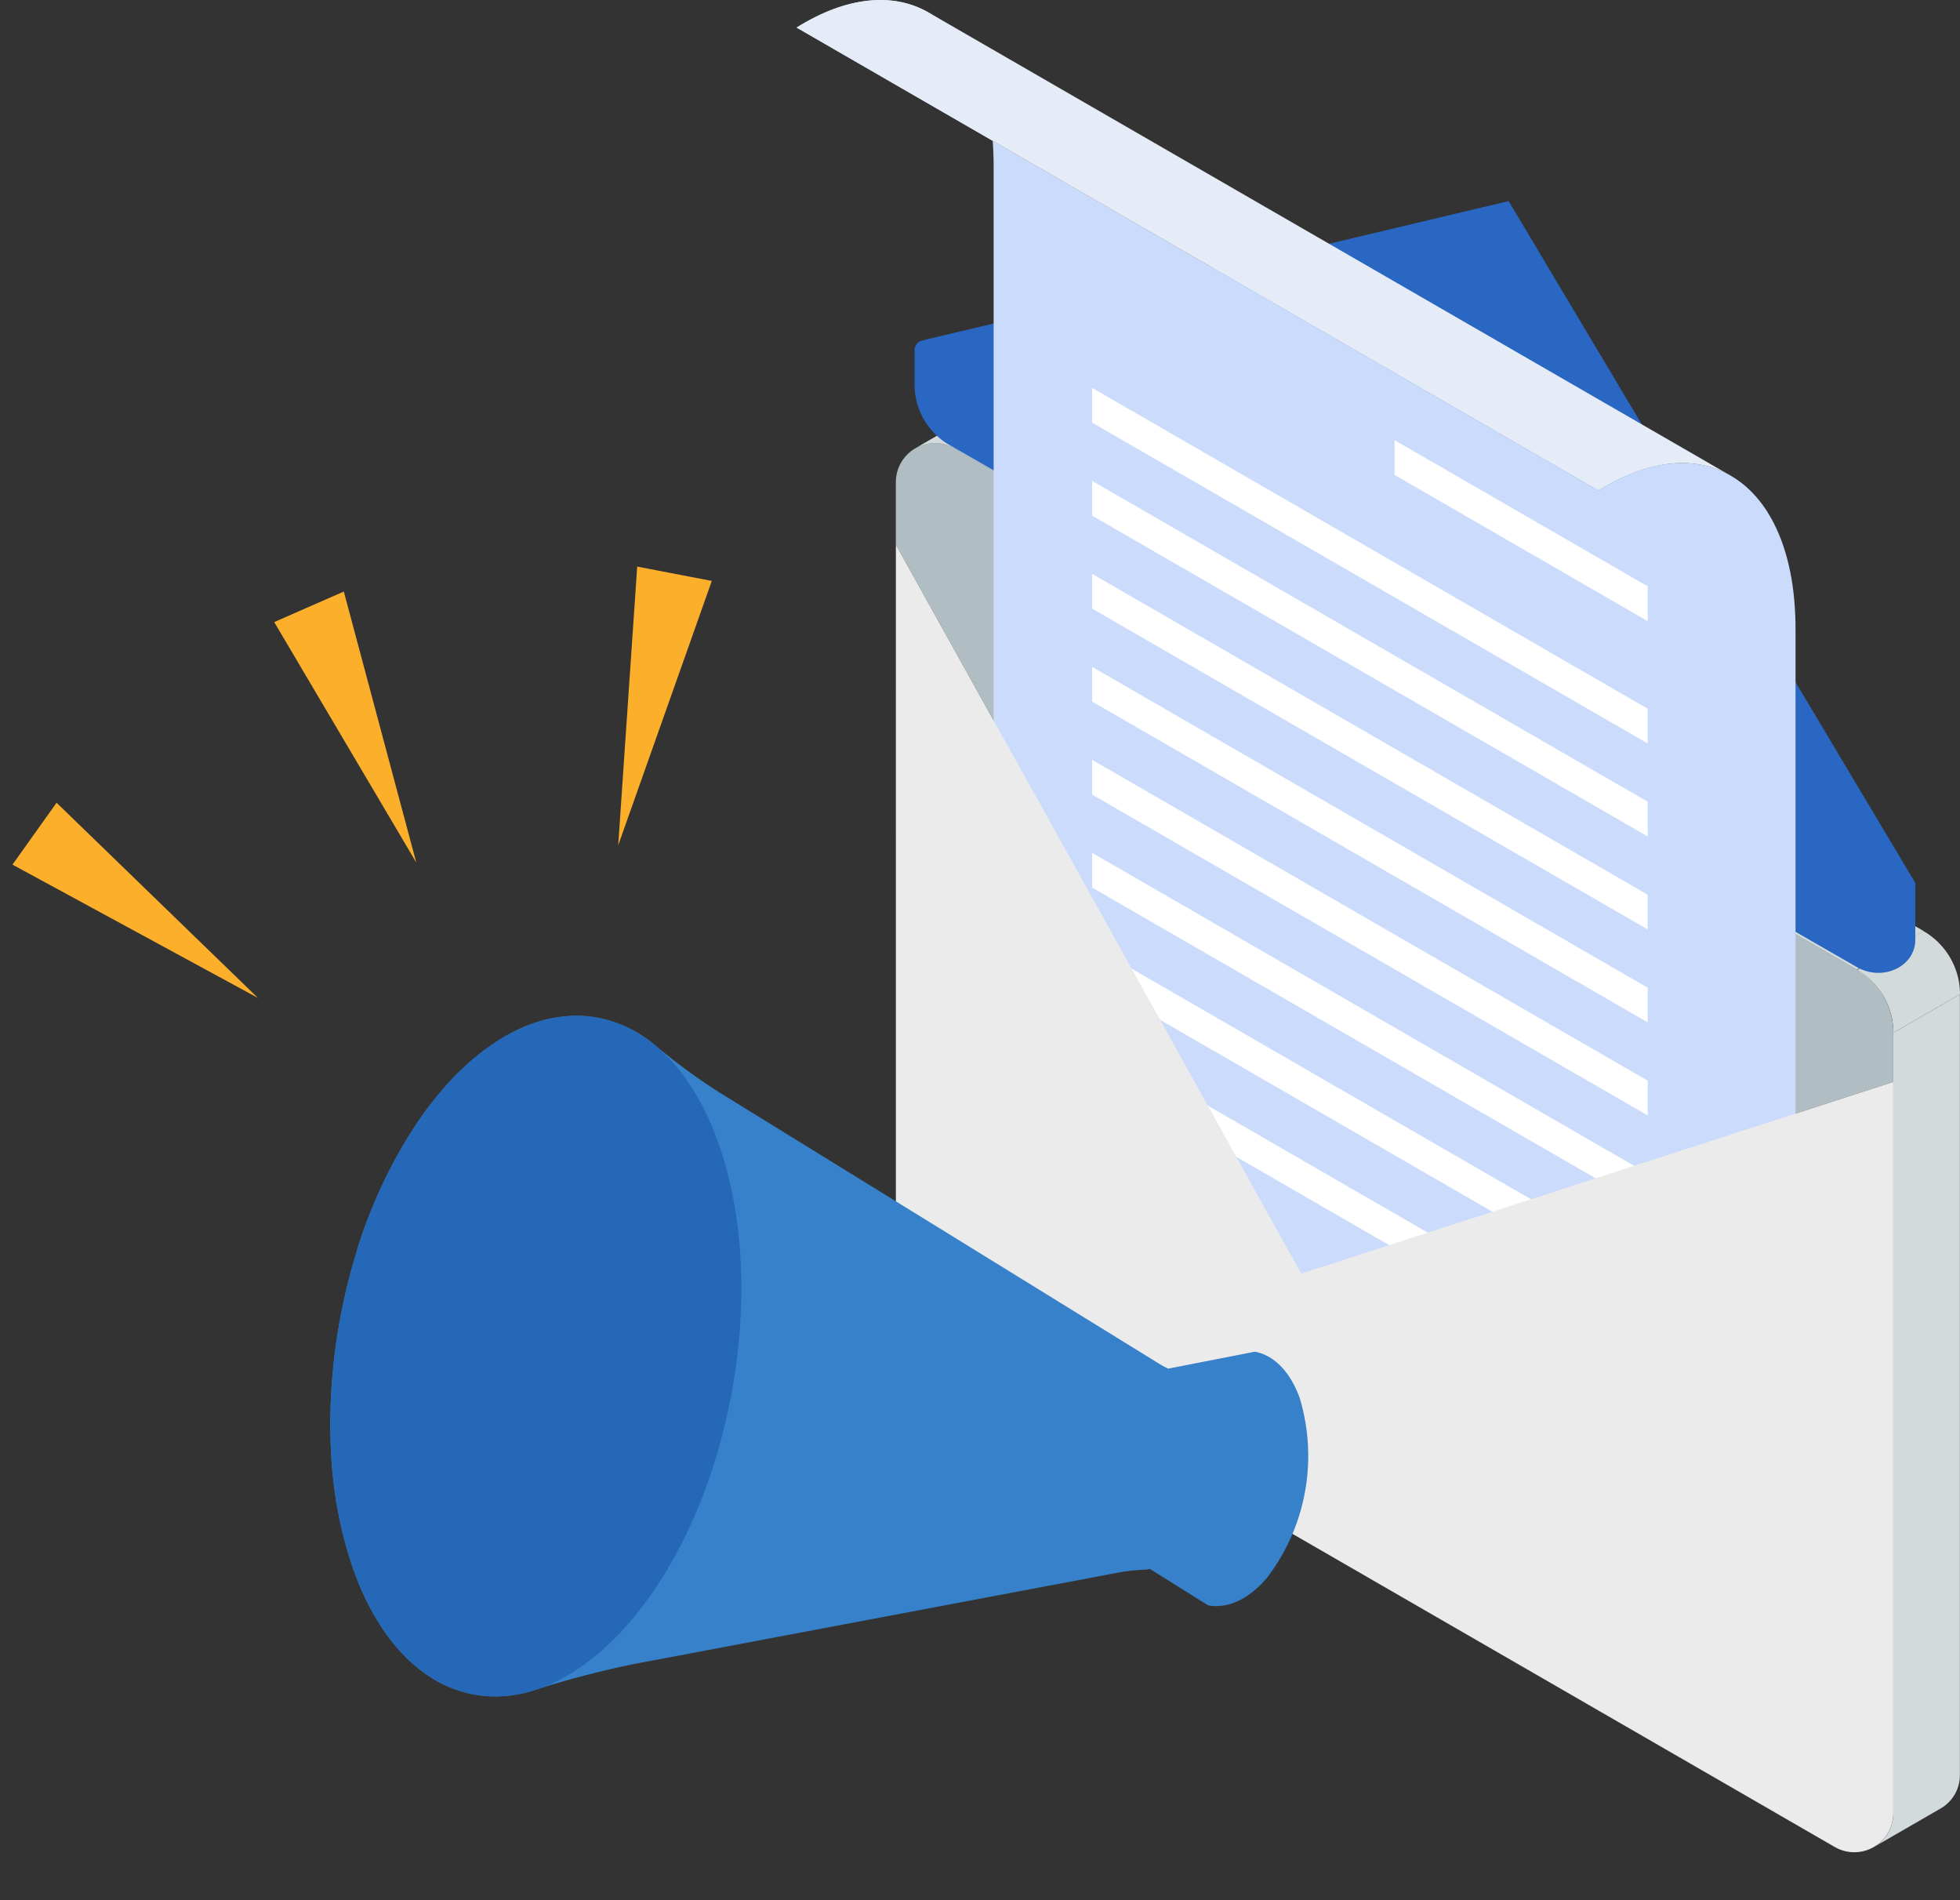
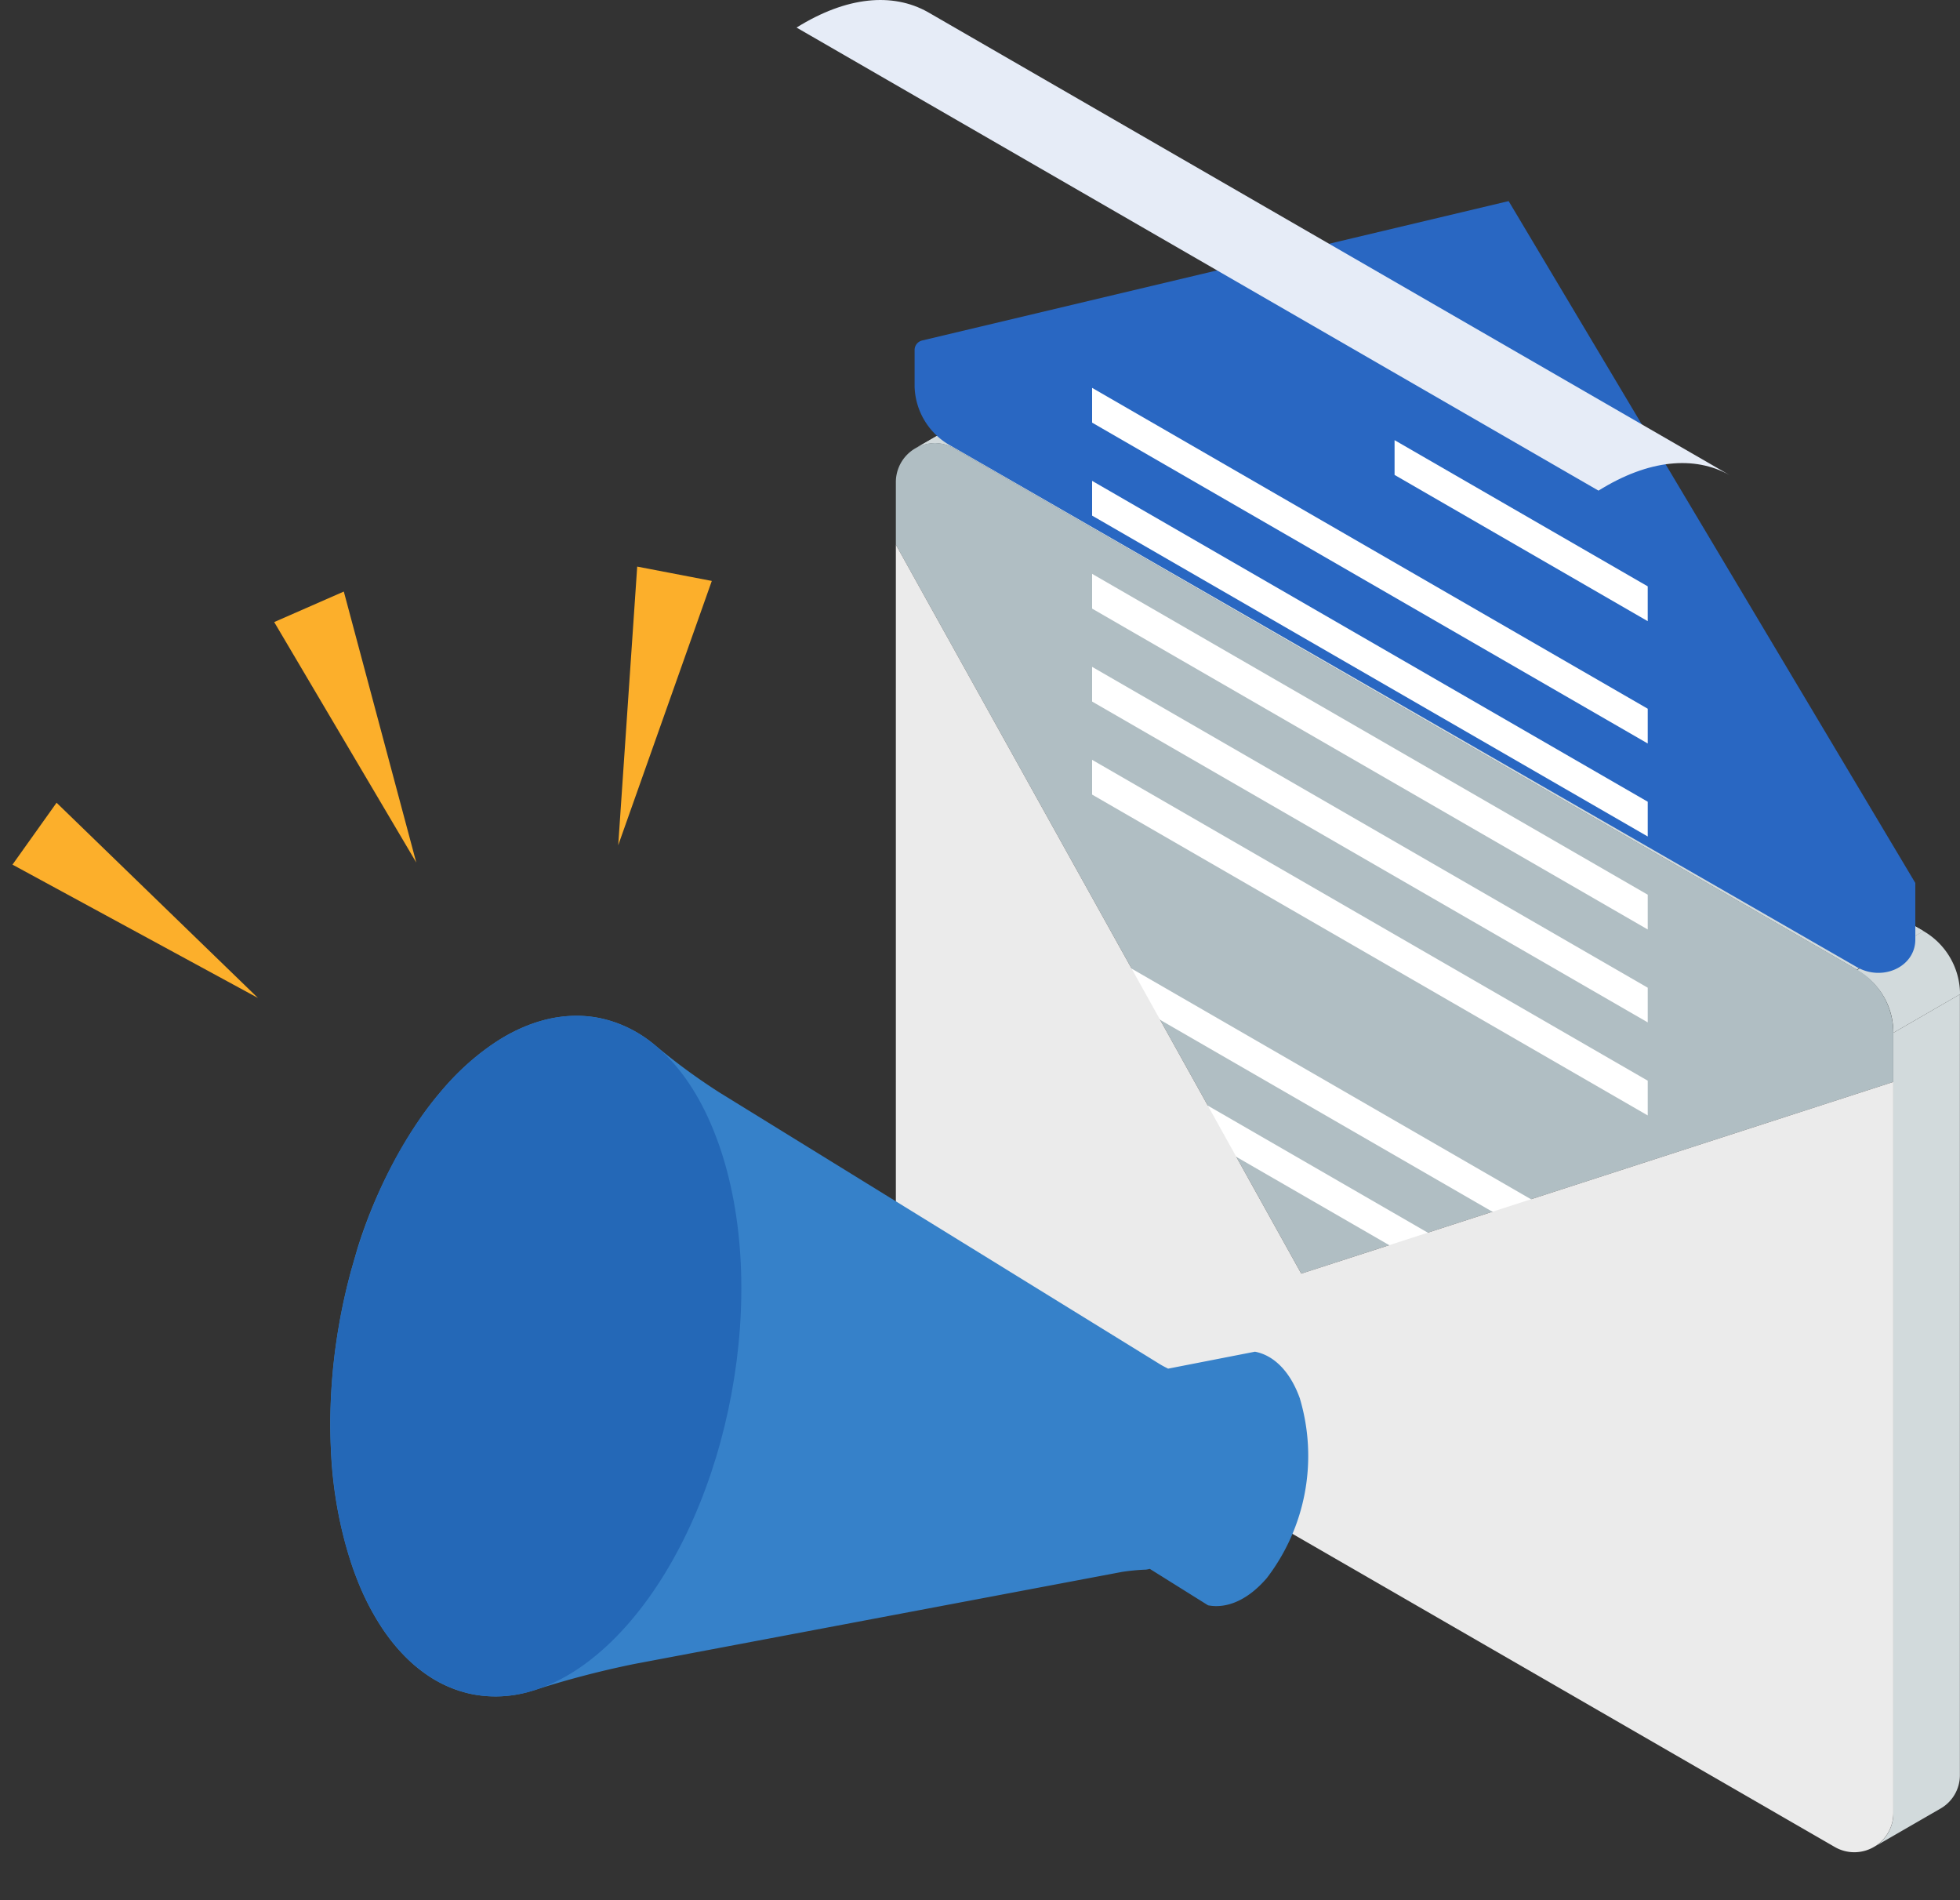
<svg xmlns="http://www.w3.org/2000/svg" width="133.498" height="129.404" viewBox="0 0 133.498 129.404">
  <rect x="0" y="0" width="133.498" height="129.404" fill="#333333" stroke="none" />
  <defs>
    <clipPath id="clip-path">
      <rect id="長方形_44404" data-name="長方形 44404" width="79.24" height="126.142" fill="none" />
    </clipPath>
    <clipPath id="clip-path-2">
      <rect id="長方形_44408" data-name="長方形 44408" width="66.689" height="46.706" fill="none" />
    </clipPath>
  </defs>
  <g id="グループ_205537" data-name="グループ 205537" transform="translate(-740.743 -126.862)">
    <g id="グループ_183206" data-name="グループ 183206" transform="translate(795 126.862)">
      <g id="グループ_183205" data-name="グループ 183205" transform="translate(0 0)" clip-path="url(#clip-path)">
        <path id="パス_357175" data-name="パス 357175" d="M233.693,102.51l4.534-2.618a2.631,2.631,0,0,0-2.646-.006l-4.539,2.621a2.632,2.632,0,0,1,2.652,0" transform="translate(-222.945 -71.979)" fill="#dee9e9" />
        <path id="パス_357176" data-name="パス 357176" d="M75.016,136.318l-4.534,2.618L9.021,103.451l4.534-2.618Z" transform="translate(1.727 -72.919)" fill="#dee9e9" />
        <path id="パス_357177" data-name="パス 357177" d="M13.56,99.887a2.632,2.632,0,0,1,2.646.006l61.461,35.485L73.134,138,11.673,102.51a2.632,2.632,0,0,0-2.652,0Z" transform="translate(-0.925 -71.979)" fill="#d2dadc" />
        <path id="パス_357178" data-name="パス 357178" d="M5.9,297.751a2.622,2.622,0,0,1-1.338,2.307l-4.54,2.621a2.633,2.633,0,0,0,1.345-2.31V247.22L5.9,244.6Z" transform="translate(73.334 -176.888)" fill="#d2dadc" />
        <path id="パス_357179" data-name="パス 357179" d="M7.031,233.327l-4.54,2.621A4.847,4.847,0,0,0,0,231.682l4.533-2.666a4.982,4.982,0,0,1,2.5,4.311" transform="translate(72.21 -165.617)" fill="#d2dadc" />
        <path id="パス_357180" data-name="パス 357180" d="M250.565,109.07a2.588,2.588,0,0,0-.69-.081,2.588,2.588,0,0,1,.69.081" transform="translate(-240.497 -78.817)" fill="#b0bec3" />
        <path id="パス_357181" data-name="パス 357181" d="M16.4,115.909V111.65a2.66,2.66,0,0,1,2.615-2.661,2.6,2.6,0,0,1,.69.081,2.684,2.684,0,0,1,.68.279l61.461,35.486a4.981,4.981,0,0,1,2.491,4.315v3.345L44.014,165.549Z" transform="translate(-9.639 -78.817)" fill="#b0bec3" />
        <path id="パス_357182" data-name="パス 357182" d="M11.513,58.957a.667.667,0,0,0-.513.649v2.5a4.755,4.755,0,0,0,2.5,4.041l61.66,35.471c1.777,1.022,4-.014,4-1.865V95.9l-27.7-46.435Z" transform="translate(-2.962 -35.771)" fill="#2967c2" />
-         <path id="合体_6" data-name="合体 6" d="M0,62.555V79.3c0,9.837,6.009,14.063,13.42,9.435l41.264,23.826q-.065-.833-.066-1.728V31.537L0,0Zm68.039,57.711-13.354-7.71C55.353,121.148,61.077,124.614,68.039,120.267Z" transform="translate(68.039 122.143) rotate(180)" fill="#cadbfc" stroke="rgba(0,0,0,0)" stroke-miterlimit="10" stroke-width="1" />
        <path id="パス_357185" data-name="パス 357185" d="M65.629.814C63.257-.511,60.13-.263,56.7,1.876L111.321,33.41c3.427-2.139,6.554-2.387,8.925-1.062Z" transform="translate(-56.703 0.001)" fill="#e6ecf7" />
        <path id="パス_357186" data-name="パス 357186" d="M114.676,117.262,76.832,95.412V97.78l37.844,21.849Z" transform="translate(-56.704 -68.999)" fill="#fff" />
        <path id="パス_357187" data-name="パス 357187" d="M94.074,118.229l-17.242-9.955v2.367L94.074,120.6Z" transform="translate(-36.103 -78.3)" fill="#fff" />
        <path id="パス_357188" data-name="パス 357188" d="M114.676,140.137l-37.844-21.85v2.367l37.844,21.85Z" transform="translate(-56.704 -85.541)" fill="#fff" />
        <path id="パス_357189" data-name="パス 357189" d="M114.676,163.012l-37.844-21.85v2.367l37.844,21.85Z" transform="translate(-56.704 -102.084)" fill="#fff" />
        <path id="パス_357190" data-name="パス 357190" d="M114.676,185.887l-37.844-21.85V166.4l37.844,21.849Z" transform="translate(-56.704 -118.626)" fill="#fff" />
        <path id="パス_357191" data-name="パス 357191" d="M114.676,208.762l-37.844-21.85v2.367l37.844,21.849Z" transform="translate(-56.704 -135.169)" fill="#fff" />
-         <path id="パス_357192" data-name="パス 357192" d="M114.676,231.637l-37.844-21.85v2.367L114.676,234Z" transform="translate(-56.704 -151.711)" fill="#fff" />
        <path id="パス_357193" data-name="パス 357193" d="M114.676,254.512l-37.844-21.85v2.368l37.844,21.849Z" transform="translate(-56.704 -168.254)" fill="#fff" />
        <path id="パス_357194" data-name="パス 357194" d="M114.676,277.387l-37.844-21.85v2.368l37.844,21.849Z" transform="translate(-56.704 -184.796)" fill="#fff" />
        <path id="パス_357195" data-name="パス 357195" d="M16.4,133.988l27.613,49.64,40.325-13.055v49.8a2.657,2.657,0,0,1-3.986,2.3L18.892,187.192a4.982,4.982,0,0,1-2.491-4.315Z" transform="translate(-9.639 -96.896)" fill="#ebebeb" />
      </g>
    </g>
    <g id="グループ_183215" data-name="グループ 183215" transform="matrix(0.961, 0.276, -0.276, 0.961, 770.516, 192.987)">
      <g id="グループ_183214" data-name="グループ 183214" transform="translate(0 -0.001)" clip-path="url(#clip-path-2)">
        <path id="パス_357257" data-name="パス 357257" d="M64.536,11.774C63.382,10.158,62,9.423,60.706,9.541l-5.368,2.743c-.2-.039-.406-.076-.606-.132L20.773,2.644A42.194,42.194,0,0,1,15.6.731a8.549,8.549,0,0,0-4.155-.7A8.024,8.024,0,0,0,9.528.45,8.622,8.622,0,0,0,8.292.993,9.747,9.747,0,0,0,7.1,1.747,11.74,11.74,0,0,0,5.418,3.274,17.188,17.188,0,0,0,2.55,7.735q-.413.9-.757,1.856A33.427,33.427,0,0,0,0,21.226q.007.559.03,1.119c.047,1.121.14,2.243.279,3.359a39.351,39.351,0,0,0,1.076,5.471q.291,1.065.64,2.1a28.668,28.668,0,0,0,3.716,7.443q.288.4.584.781a17.418,17.418,0,0,0,2.454,2.575q.317.267.637.508a12.48,12.48,0,0,0,1.293.851,10.225,10.225,0,0,0,1.969.871,8.314,8.314,0,0,0,3.282.373,8.424,8.424,0,0,0,3.861-1.385,63.613,63.613,0,0,1,6.131-3.644L56.144,26.455a14.194,14.194,0,0,1,1.528-.6,2.54,2.54,0,0,0,.23-.119l4.5,1.29c1.3-.118,2.51-1.09,3.334-2.887a13.686,13.686,0,0,0-1.2-12.36" transform="translate(0 0)" fill="#3681c9" />
        <path id="パス_357258" data-name="パス 357258" d="M21.663,5.991c6.16,8.626,7.591,23.391,3.2,32.98-2.2,4.795-5.436,7.387-8.895,7.7S8.825,45.028,5.744,40.714c-6.16-8.625-7.591-23.391-3.2-32.98,2.2-4.795,5.437-7.387,8.9-7.7s7.139,1.646,10.218,5.959" transform="translate(0 0)" fill="#2468b7" />
      </g>
    </g>
    <g id="グループ_183216" data-name="グループ 183216" transform="translate(744.68 160.601) rotate(7)">
      <path id="パス_357259" data-name="パス 357259" d="M57.854,0l1.029,18.992L63.016.349Z" transform="translate(-18.094)" fill="#fcaf2b" />
      <path id="パス_357260" data-name="パス 357260" d="M27.269,6,22.816,8.64l11.6,15.073Z" transform="translate(-7.136 -1.878)" fill="#fcaf2b" />
      <path id="パス_357261" data-name="パス 357261" d="M0,34.785l17.7,6.974L2.467,30.236Z" transform="translate(0 -9.456)" fill="#fcaf2b" />
    </g>
  </g>
</svg>